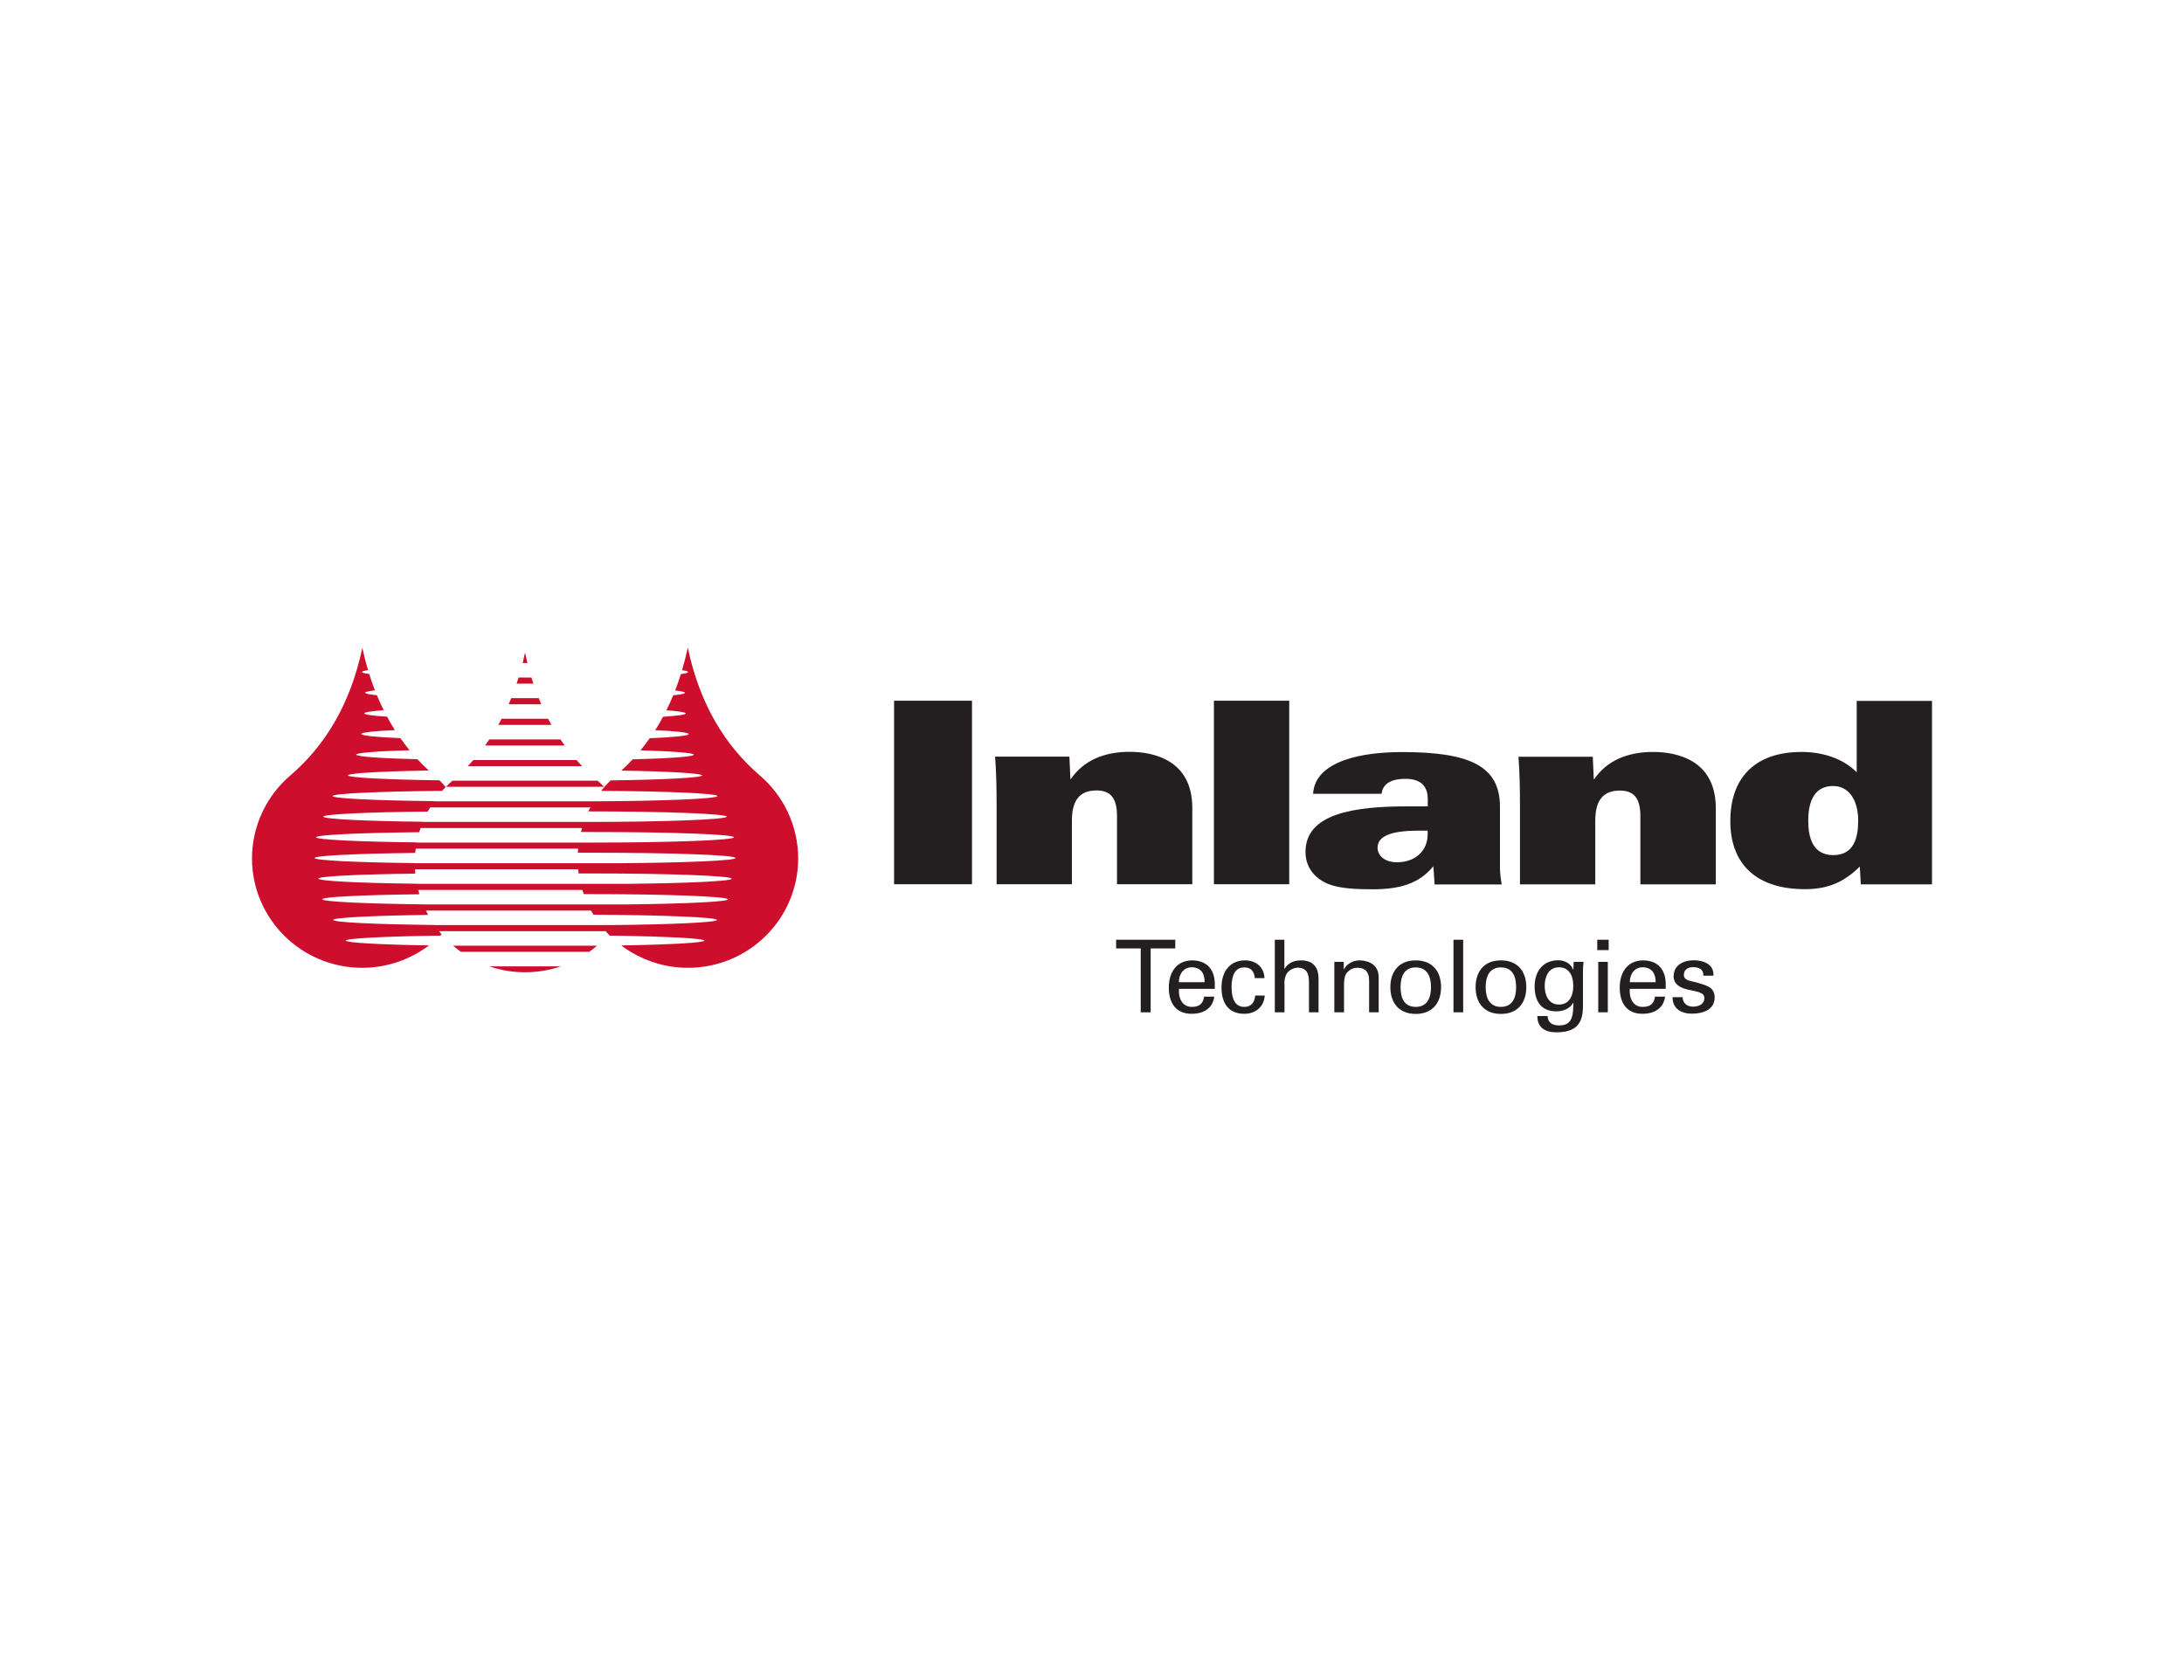
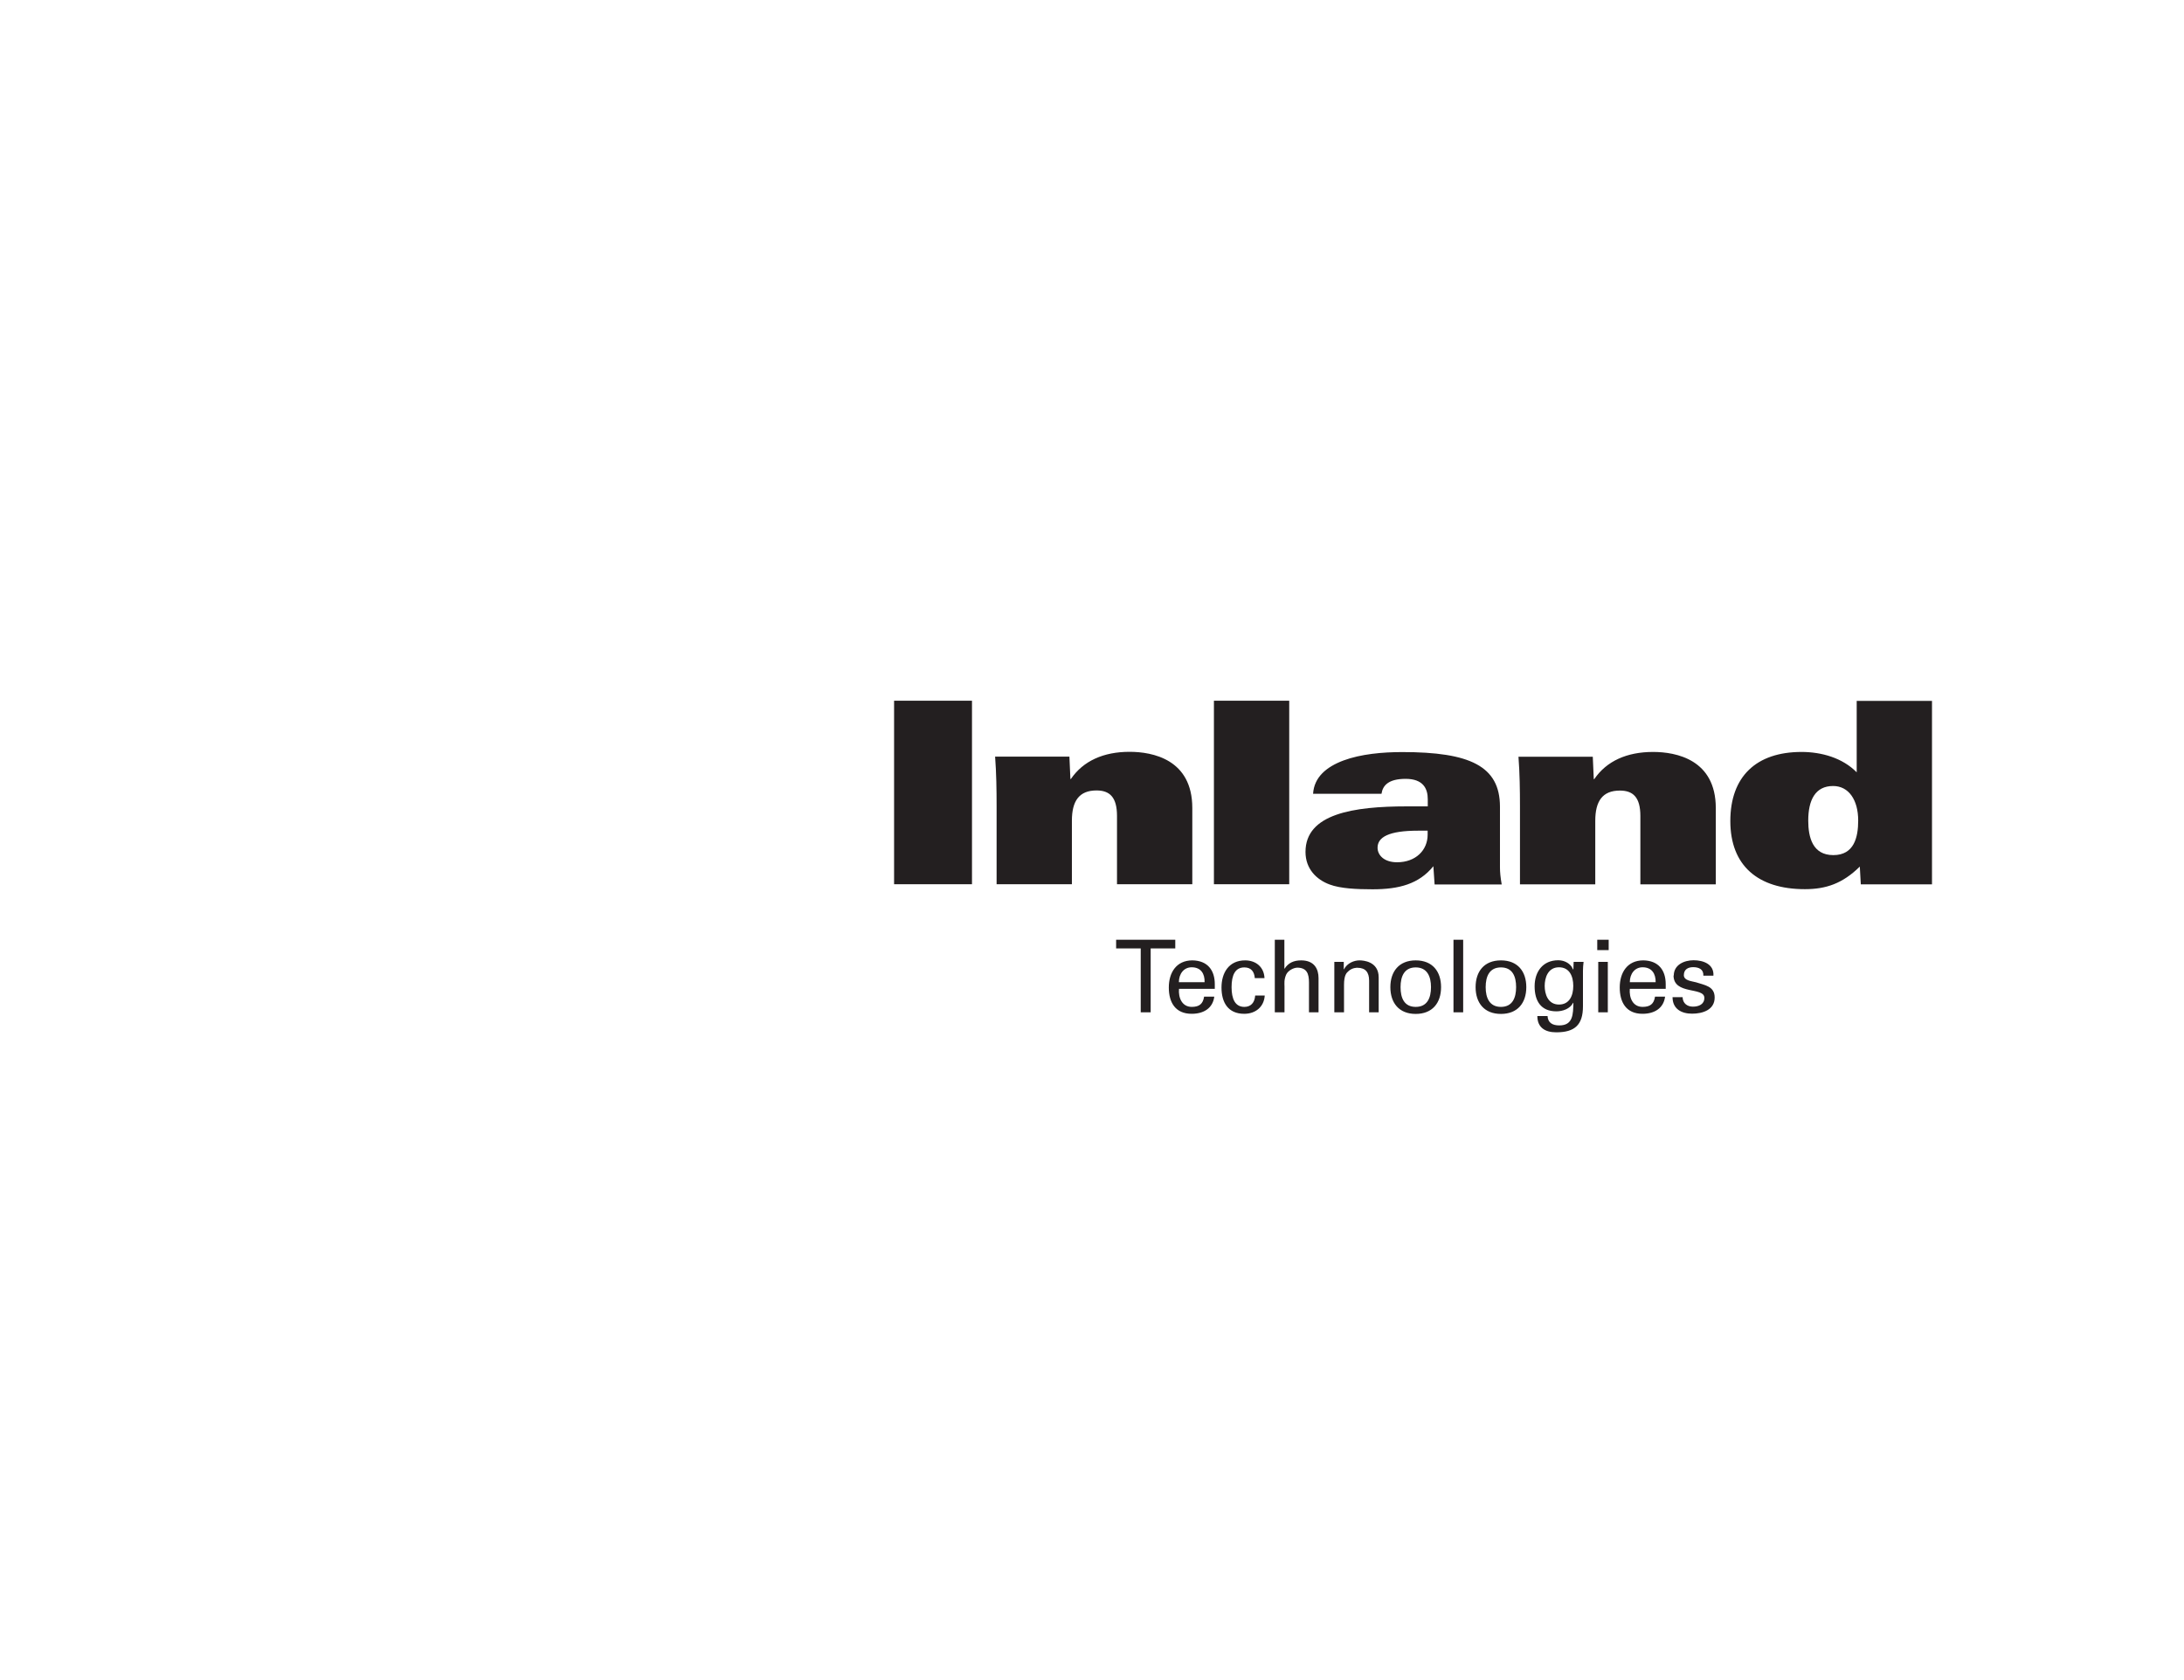
<svg xmlns="http://www.w3.org/2000/svg" id="_650x500_px_-_full_colour_-_white" data-name="650x500 px - full colour - white" viewBox="0 0 650 500">
  <defs>
    <style>
      .cls-1 {
        fill: #231f20;
      }

      .cls-2 {
        fill: #ce0e2d;
      }

      .cls-3 {
        fill: #fff;
      }
    </style>
  </defs>
-   <rect id="white_background_KEEP_" data-name="white background (KEEP!)" class="cls-3" width="650" height="500" />
  <g>
    <path class="cls-1" d="M498.078,290.293c0,5.876,9.171,3.342,9.171,6.684,0,1.946-1.701,2.608-3.403,2.608-1.701,0-3.032-.992-3.069-2.828h-2.995c0,3.489,2.626,4.921,5.805,4.921,3.181,0,6.73-1.139,6.73-4.811,0-3.379-2.958-3.673-5.51-4.517-1.073-.331-3.662-.441-3.662-2.13s1.22-2.387,2.775-2.387c1.664,0,3.143.624,3.032,2.534h2.995c.222-3.415-2.995-4.591-5.879-4.591-2.886,0-5.918,1.395-5.918,4.554l-.074-.037ZM485.061,292.313c0-2.46,1.442-4.444,3.809-4.444,2.773,0,3.92,1.946,3.883,4.444h-7.692ZM495.748,294.296v-1.396c0-4.15-2.144-7.014-6.657-7.088-4.806,0-7.026,3.672-7.026,8.079s1.922,7.822,6.767,7.822c3.625,0,6.287-1.689,6.73-5.105h-2.995c-.332,2.167-1.442,3.048-3.698,3.048-2.921,0-4.031-2.718-3.809-5.362h10.687ZM475.372,282.765h3.401v-3.085h-3.401v3.085ZM478.515,286.254h-2.847v15.02h2.847v-15.02ZM468.235,288.494c0,.22-.408-.661-.445-.734-.925-1.359-2.552-1.983-4.031-1.983-4.585,0-7.026,3.415-7.026,7.749s1.848,7.455,6.472,7.455c1.885,0,4.068-.734,4.991-2.534h.076c-.076,3.379-.076,6.721-4.18,6.721-2.033,0-3.401-.771-3.512-2.791h-3.034c0,3.452,2.33,4.848,5.622,4.848,5.547,0,7.951-2.24,7.951-7.749v-10.54c0-.881.074-1.8.185-2.681h-2.958l-.074,2.24h-.037ZM459.729,293.415c0-2.351.925-5.545,4.252-5.545,3.107,0,4.254,2.644,4.254,5.545,0,2.901-1.147,5.545-4.254,5.545-3.327,0-4.252-3.195-4.252-5.545ZM442.163,293.782c0-3.195,1.11-5.876,4.548-5.876,3.44,0,4.513,2.681,4.513,5.876,0,3.195-1.11,5.876-4.513,5.876-3.401,0-4.548-2.681-4.548-5.876ZM446.711,285.813c-4.993,0-7.545,3.305-7.545,7.969s2.552,7.969,7.545,7.969,7.545-3.305,7.545-7.969-2.552-7.969-7.545-7.969ZM435.47,279.68h-2.886v21.594h2.886v-21.594ZM416.832,293.782c0-3.195,1.108-5.876,4.511-5.876s4.548,2.681,4.548,5.876c0,3.195-1.108,5.876-4.548,5.876s-4.511-2.681-4.511-5.876ZM421.343,285.813c-4.956,0-7.545,3.305-7.545,7.969s2.552,7.969,7.545,7.969,7.545-3.305,7.545-7.969-2.552-7.969-7.545-7.969ZM399.931,286.254h-2.81v15.02h2.884v-8.153c0-2.938.776-3.599,1.22-4.003,1.221-1.212,2.773-1.102,2.773-1.102,2.404,0,3.475,1.359,3.475,3.819v9.438h2.849v-10.393c0-4.811-4.66-5.068-5.733-5.068-1.516,0-3.623.771-4.585,2.644h-.074v-2.203ZM382.29,301.274v-7.712c0-.845-.185-1.91.482-3.489.554-1.249,2.292-2.13,3.438-2.093,2.7.074,3.366,1.763,3.366,4.407v8.887h2.847v-10.173c0-2.681-1.22-5.288-5.177-5.288-2.219,0-3.846.771-4.919,2.46h-.074v-8.594h-2.847v21.594h2.884ZM376.337,291.065c-.148-3.268-2.552-5.252-5.768-5.252-4.808,0-7.028,3.672-7.028,8.079s1.924,7.822,6.767,7.822c3.366,0,5.881-2.057,6.103-5.435h-2.847c-.148,2.167-1.331,3.379-3.218,3.379-2.736,0-3.809-2.35-3.809-5.876s1.036-5.876,3.809-5.876c2.072,0,2.96,1.322,3.107,3.195h2.847l.037-.037ZM350.857,292.313c0-2.46,1.442-4.444,3.808-4.444,2.775,0,3.92,1.946,3.846,4.444h-7.654ZM361.545,294.296v-1.396c0-4.15-2.146-7.014-6.657-7.088-4.808,0-7.028,3.672-7.028,8.079s1.924,7.822,6.804,7.822c3.625,0,6.287-1.689,6.732-5.105h-3.034c-.332,2.167-1.442,3.048-3.662,3.048-2.921,0-4.031-2.718-3.808-5.362h10.687-.037ZM339.466,301.274h2.995v-19.024h7.323v-2.571h-17.604v2.571h7.323v19.024h-.037Z" />
    <path class="cls-1" d="M553.81,263.191h21.19v-54.61h-22.411v21.264c-4.217-4.297-10.466-6.06-16.421-6.06-13.498,0-21.19,7.345-21.19,20.566s8.173,20.272,22.189,20.272c6.25,0,11.204-1.653,16.345-6.721l.297,5.288ZM538.167,244.204c0-6.06,2.07-10.283,7.395-10.283,4.66,0,7.471,4.15,7.471,10.283,0,4.994-1.221,10.283-7.397,10.283-6.175,0-7.469-5.288-7.469-10.283ZM452.334,263.191h22.448v-18.913c0-5.839,2.144-8.998,7.321-8.998,3.883,0,6.103,1.946,6.103,7.565v20.346h22.448v-22.696c0-14.47-11.834-16.71-18.675-16.71-7.803,0-13.832,2.718-17.492,8.079h-.149l-.295-6.647h-22.115c.371,4.848.445,9.842.445,14.91v23.063h-.037ZM424.893,247.215v1.212c0,4.554-3.514,8.19-9.098,8.19-3.883,0-5.805-2.13-5.805-4.334,0-3.158,3.364-5.068,12.056-5.068h2.847ZM411.174,236.161c.369-2.35,1.996-4.37,7.174-4.37s6.583,2.864,6.583,6.06v2.13h-6.176c-15.939,0-30.214,2.203-30.214,13.551,0,5.068,3.292,8.263,7.175,9.696,3.217,1.212,8.025,1.432,12.796,1.432,7.875,0,13.793-1.579,18.083-6.868l.371,5.435h19.97c-.371-2.13-.519-3.636-.519-5.068v-18.069c0-12.119-8.987-16.269-29.067-16.269-5.879,0-12.351.588-17.492,2.497-5.104,1.91-8.765,4.995-9.061,9.916h20.378v-.074ZM361.286,263.154h22.411v-54.61h-22.411v54.61ZM296.606,263.154h22.411v-18.913c0-5.839,2.144-8.998,7.321-8.998,3.883,0,6.103,1.946,6.103,7.565v20.346h22.411v-22.696c0-14.47-11.834-16.71-18.675-16.71-7.766,0-13.795,2.718-17.456,8.079h-.148l-.295-6.647h-22.115c.371,4.848.445,9.842.445,14.91v23.063ZM266.097,263.154h23.186v-54.61h-23.186v54.61Z" />
-     <path class="cls-2" d="M225.941,230.601c-9.73-8.396-17.575-20.482-21.234-37.825l-.028.055c-.499,2.312-1.053,4.515-1.691,6.635,1.164.165,1.802.358,1.802.551,0,.22-.748.413-2.162.606-.499,1.679-1.081,3.303-1.691,4.873,1.913.22,2.911.441,2.911.688-.028.248-1.22.523-3.493.743-.638,1.542-1.303,3.028-2.024,4.46,3.742.275,5.766.605,5.766.936,0,.358-2.412.716-6.764.991-.721,1.376-1.525,2.725-2.329,3.992,6.348.275,9.98.716,9.98,1.156-.028.496-4.297.936-11.615,1.239-.887,1.239-1.802,2.45-2.744,3.606,9.924.275,15.884.771,15.884,1.294-.028.578-6.958,1.101-18.213,1.377-1.109,1.184-2.218,2.285-3.382,3.359,14.664.248,24.062.826,24.062,1.431-.028.661-10.894,1.266-27.25,1.486-.998.964-1.941,2.01-2.828,3.111,20.015.11,34.651.771,34.651,1.542,0,.797-15.813,1.484-36.753,1.569h-47.63c-.05.069-.091.147-.139.217.06-.087.106-.185.167-.271-17.852-.193-30.188-.798-30.216-1.514.028-.743,13.583-1.377,32.6-1.542.333-.385.693-.771,1.053-1.156-.582-.688-1.192-1.349-1.83-1.982-16.355-.22-27.222-.826-27.25-1.486,0-.606,9.397-1.184,24.062-1.431-1.164-1.074-2.273-2.175-3.382-3.359-11.255-.275-18.185-.798-18.213-1.376,0-.523,5.96-1.019,15.884-1.294-.942-1.156-1.857-2.368-2.744-3.606-7.318-.303-11.587-.743-11.615-1.239,0-.441,3.631-.881,9.98-1.156-.804-1.266-1.608-2.615-2.329-3.992-4.352-.275-6.764-.633-6.764-.991,0-.33,2.024-.661,5.766-.936-.721-1.432-1.386-2.918-2.024-4.46-2.273-.22-3.465-.496-3.493-.743,0-.248.998-.468,2.911-.688-.61-1.569-1.164-3.193-1.691-4.873-1.414-.193-2.162-.385-2.162-.606,0-.193.638-.385,1.802-.551-.638-2.12-1.192-4.322-1.691-6.634v-.028c-3.659,17.343-11.504,29.429-21.234,37.825-7.346,6.194-11.587,15.251-11.615,24.831,0,18.004,14.692,32.594,32.822,32.594,7.18,0,14.138-2.367,19.848-6.662-15.025-.248-24.727-.826-24.755-1.432,0-.661,11.338-1.266,28.165-1.486.111-.11.222-.248.333-.385-.261-.297-.479-.628-.728-.936h49.561c.4.448.808.889,1.231,1.322,16.827.22,28.165.826,28.165,1.486-.028.606-9.73,1.184-24.755,1.432,5.711,4.295,12.669,6.662,19.848,6.662,18.13,0,32.822-14.59,32.822-32.594-.028-9.58-4.269-18.637-11.615-24.831ZM127.282,241.53c.232-.428.512-.822.762-1.239h47.675c-.213.398-.449.782-.646,1.184,22.842,0,41.221.716,41.221,1.569,0,.847-18.341,1.558-41.101,1.569h-49.353c-.138.334-.246.668-.367,1.002.128-.351.226-.711.367-1.057-17.575-.193-29.606-.826-29.606-1.514,0-.716,12.752-1.349,31.048-1.514ZM124.759,247.669c.121-.417.292-.824.431-1.239h48.054c-.116.395-.263.782-.361,1.184h3.936c22.981,0,41.637.688,41.637,1.569,0,.85-18.456,1.562-41.316,1.569h-53.13c-.017.093-.03.187-.047.28.019-.112.027-.223.047-.335-17.741-.193-29.911-.826-29.939-1.514,0-.716,12.558-1.321,30.687-1.514ZM181.98,275.308h-52.703c.051.069.105.139.156.208-.057-.081-.127-.154-.183-.236-17.797-.193-30.05-.798-30.077-1.514.055-.661,11.393-1.266,28.22-1.487-.229-.42-.408-.865-.617-1.294h49.142c.23.419.464.836.708,1.239,20.957.11,36.758.771,36.758,1.569-.026.703-13.09,1.331-31.403,1.514ZM185.926,269.169h-60.018c-.004-.009-.009-.018-.013-.027-17.769-.193-29.994-.826-29.994-1.514,0-.688,11.698-1.294,28.913-1.487-.127-.426-.245-.859-.359-1.294h48.893c.126.411.229.83.366,1.239h1.303c22.981,0,41.637.688,41.637,1.569,0,.713-13.019,1.33-30.728,1.514ZM124.166,263.588c.086.409.169.818.281,1.227-.105-.404-.194-.815-.281-1.227ZM187.044,263.03h-63c-.002-.009-.004-.018-.006-.027-17.409-.193-29.273-.826-29.273-1.514,0-.688,11.67-1.294,28.83-1.487-.046-.431-.042-.863-.069-1.294h48.543c.044.416.091.831.148,1.239h3.936c22.981,0,41.637.688,41.637,1.569,0,.714-13.028,1.331-30.747,1.514ZM185.022,256.891h-61.592c0-.009-.001-.018-.001-.027-17.686-.193-29.8-.826-29.8-1.514,0-.688,12.197-1.321,29.939-1.514.045-.422.123-.845.179-1.267h48.344c-.038.402-.1.804-.122,1.212h5.323c22.981,0,41.637.688,41.637,1.569,0,.755-14.598,1.403-33.906,1.541ZM158.745,203.457h-4.99c.194-.606.388-1.211.582-1.817h3.826c.194.633.388,1.211.582,1.817ZM161.101,209.596h-9.702c.25-.606.499-1.211.748-1.817h8.205c.222.633.499,1.211.749,1.817ZM156.971,197.318h-1.414c.249-1.019.471-2.01.693-3.056h.028c.222,1.046.444,2.065.693,3.056ZM164.123,215.735h-15.829c.333-.606.665-1.211.998-1.817h13.833c.333.633.665,1.211.998,1.817ZM145.605,287.586h21.345c-3.354,1.129-6.93,1.762-10.673,1.762-3.742,0-7.318-.606-10.673-1.762ZM179.758,234.152h-47.015c.61-.633,1.247-1.239,1.913-1.817h43.189c.665.578,1.303,1.184,1.913,1.817ZM134.85,281.447h42.829c-.721.633-1.497,1.239-2.301,1.817h-38.227c-.776-.578-1.552-1.184-2.301-1.817ZM173.243,228.013h-34.014c.555-.606,1.109-1.211,1.663-1.817h30.687c.554.633,1.109,1.239,1.663,1.817ZM168.087,221.874h-23.729c.443-.605.859-1.211,1.275-1.817h21.179c.416.633.832,1.239,1.275,1.817Z" />
  </g>
</svg>